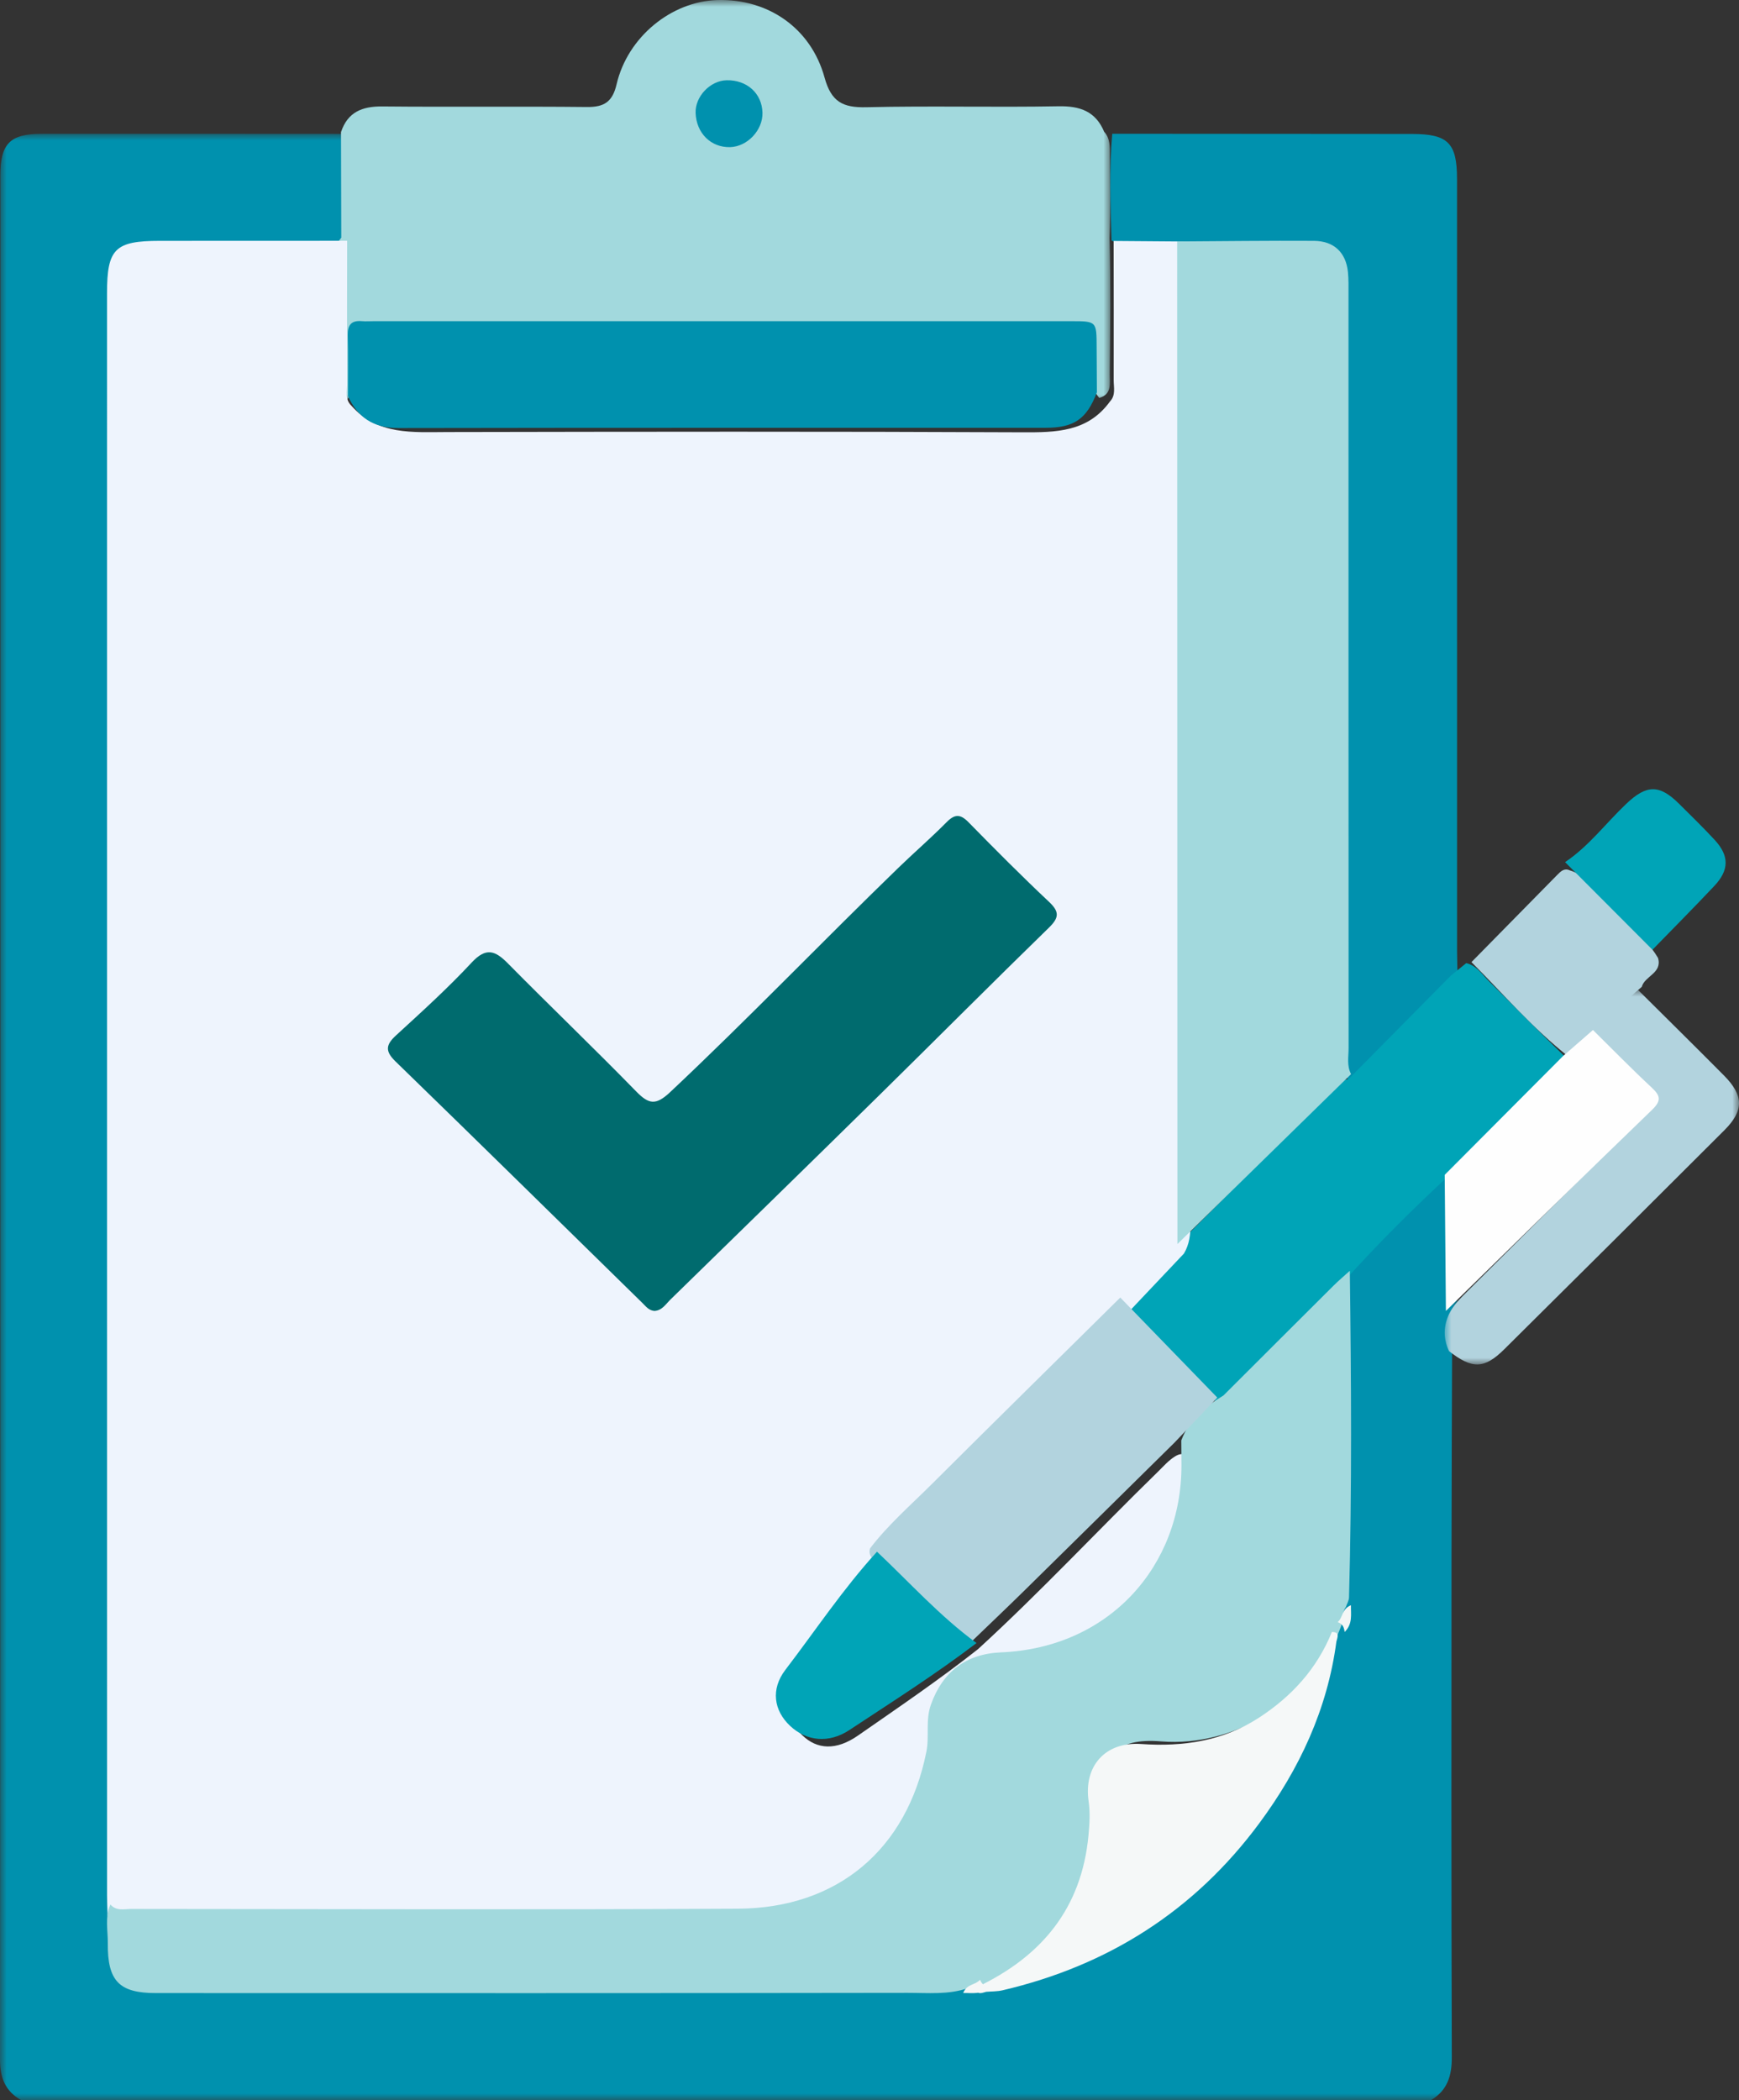
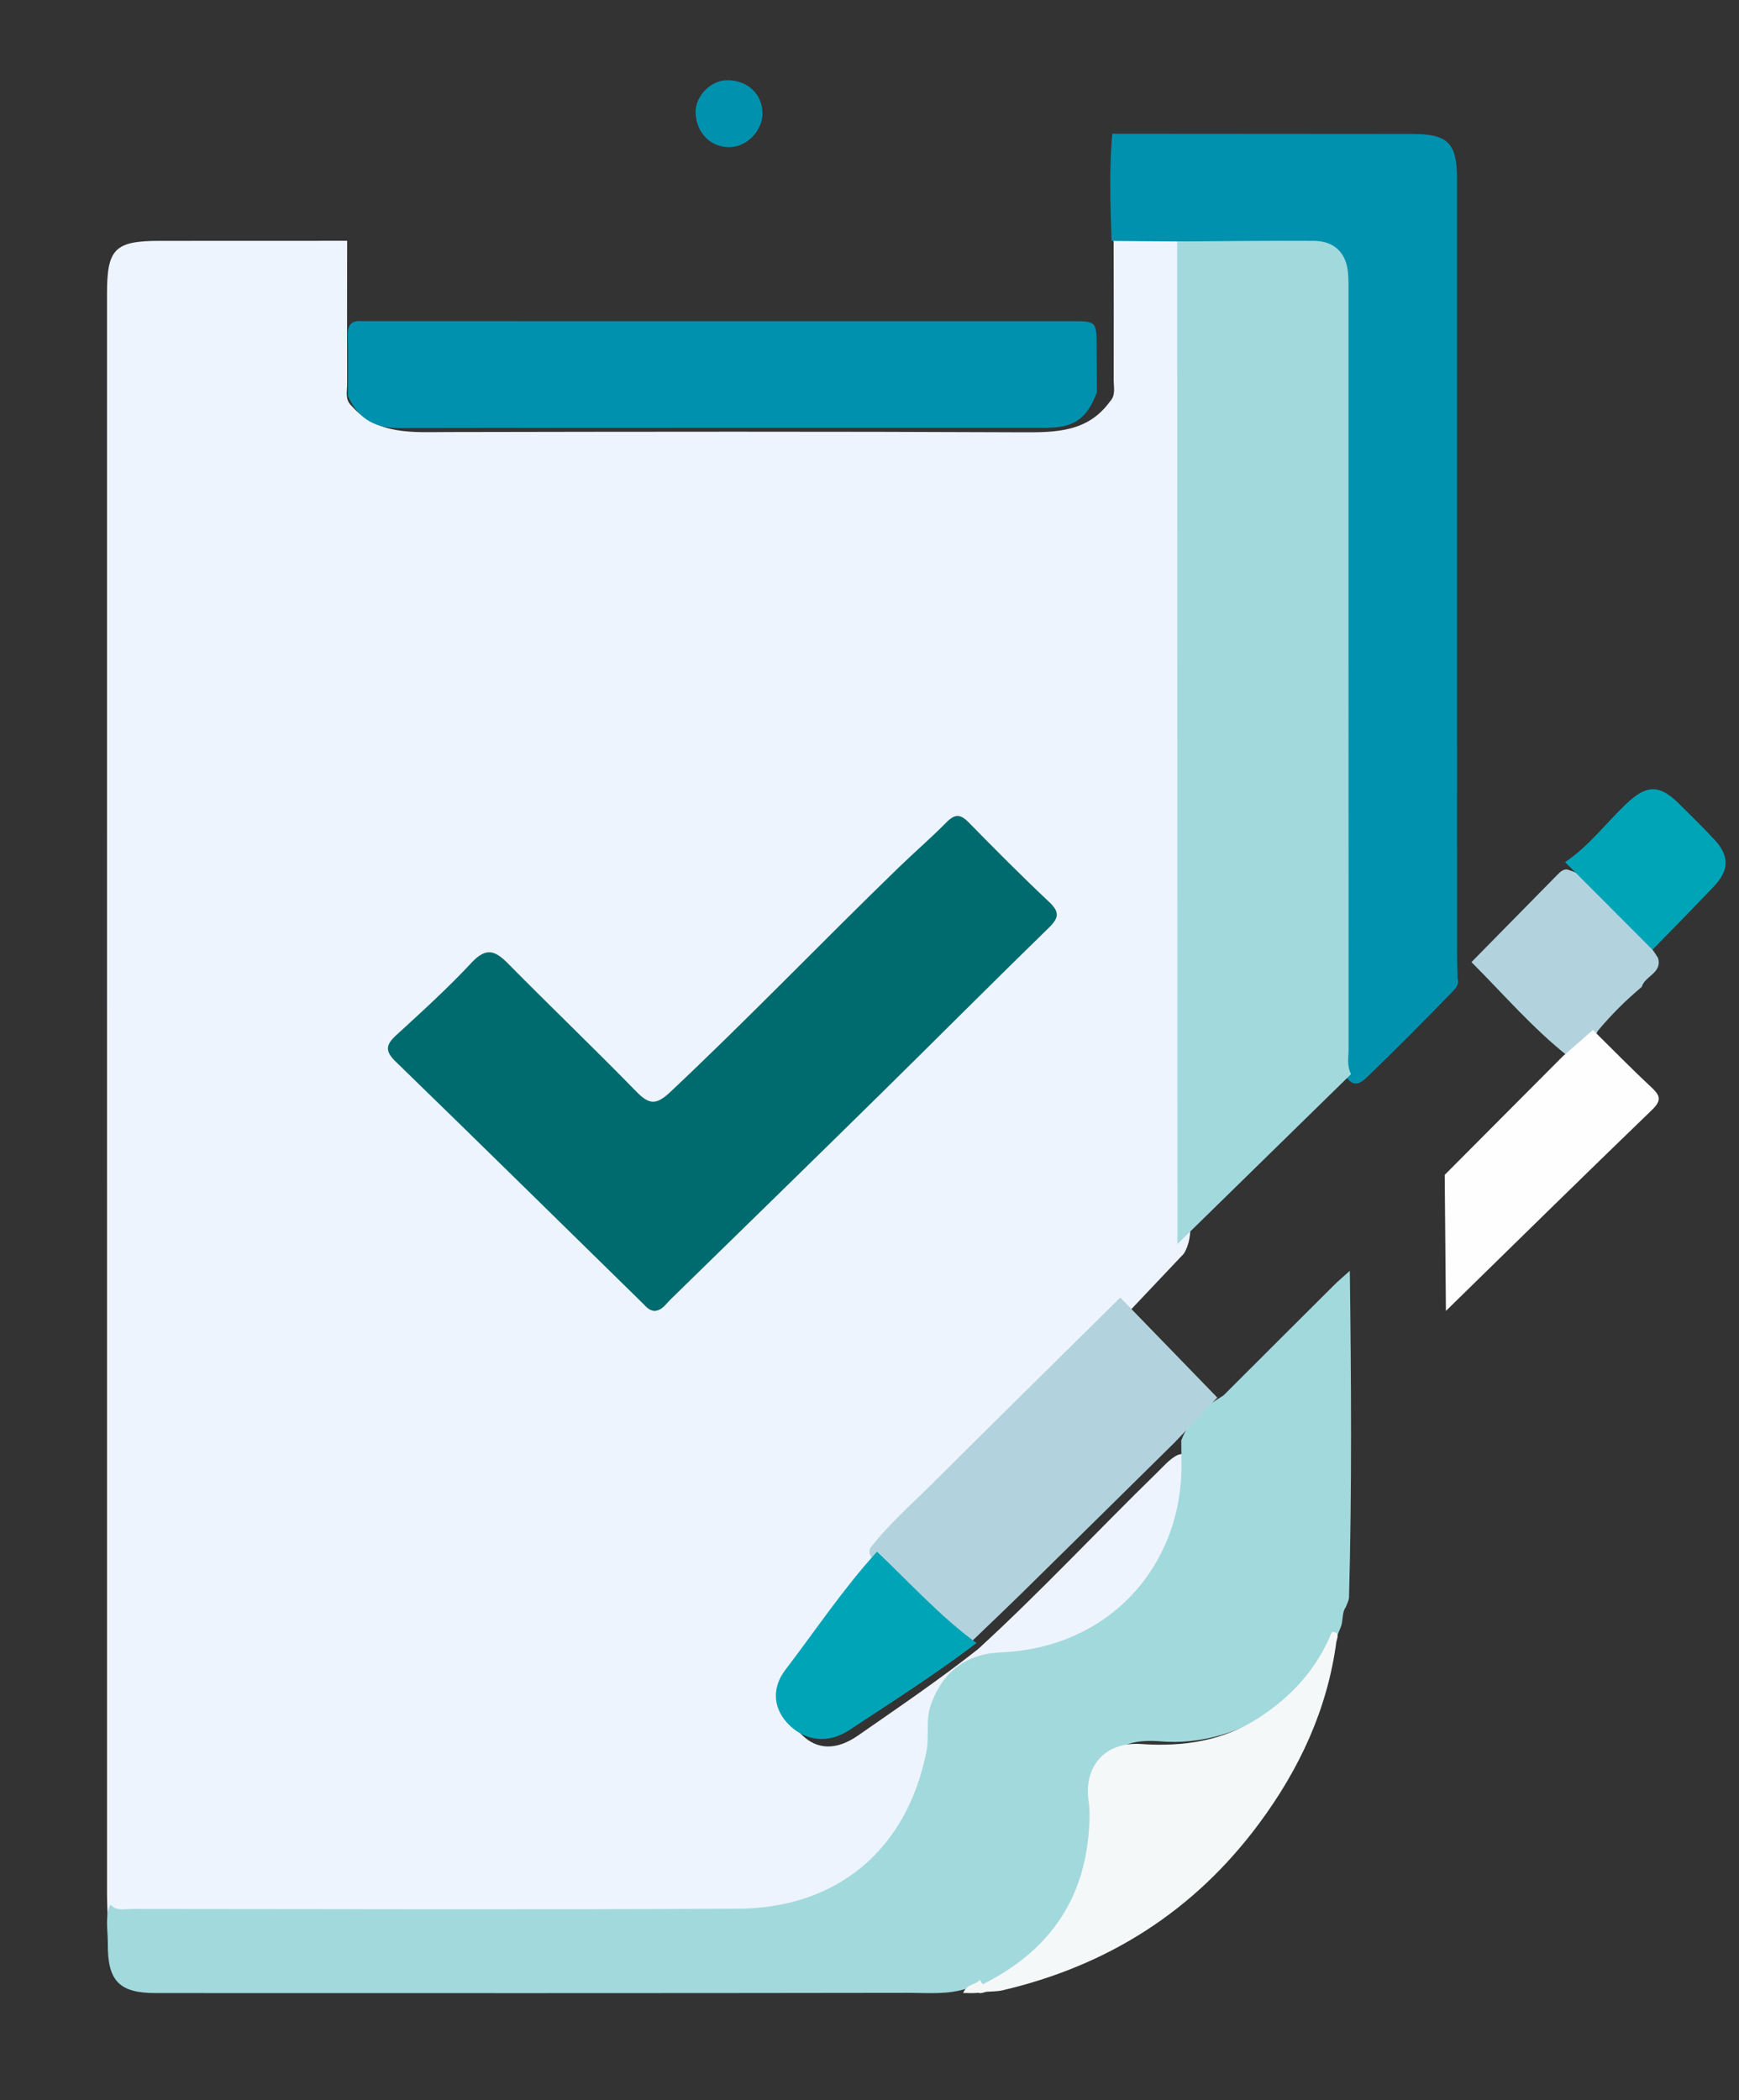
<svg xmlns="http://www.w3.org/2000/svg" xmlns:xlink="http://www.w3.org/1999/xlink" width="130px" height="157px" viewBox="0 0 130 157" version="1.1">
  <rect x="0" y="0" width="130" height="157" fill="#333333" stroke="none" />
  <title>Group 42</title>
  <defs>
-     <polygon id="path-1" points="0 0 109 0 109 147 0 147" />
    <polygon id="path-3" points="0 0 58 0 58 30 0 30" />
    <polygon id="path-5" points="0 0 22 0 22 28 0 28" />
  </defs>
  <g id="Desktop" stroke="none" stroke-width="1" fill="none" fill-rule="evenodd">
    <g id="PoA---0.0" transform="translate(-696, -413)">
      <g id="Module/Welcome-Card" transform="translate(182, 388)">
        <g id="Group-42" transform="translate(514, 25)">
          <g id="Group-3" transform="translate(0, 10)">
            <mask id="mask-2" fill="white">
              <use xlink:href="#path-1" />
            </mask>
            <g id="Clip-2" />
            <path d="M1.584,147 C0.399,146.33 -1.88222657e-06,145.343 -1.88222657e-06,143.964 C0.029,97.019 0.024,50.074 0.026,3.129 C0.026,0.743 0.743,0.005 3.11,0.003 C10.662,-0.005 18.213,0.005 25.765,0.007 C26.108,0.289 26.211,0.686 26.227,1.093 C26.302,3.065 26.323,5.039 26.213,7.011 C26.193,7.369 26.079,7.706 25.842,7.989 C25.167,8.471 24.382,8.389 23.625,8.392 C19.696,8.407 15.767,8.386 11.838,8.403 C9.096,8.414 8.526,8.971 8.522,11.739 C8.506,25.312 8.516,38.885 8.515,52.458 C8.515,78.124 8.516,103.791 8.513,129.457 C8.513,130.476 8.569,131.499 8.386,132.511 C8.101,133.668 8.146,134.845 8.27,136.008 C8.449,137.693 9.277,138.428 10.961,138.529 C11.419,138.557 11.879,138.546 12.338,138.546 C31.312,138.547 50.286,138.546 69.26,138.547 C70.077,138.547 70.893,138.552 71.701,138.433 C72.372,138.307 73.07,138.379 73.733,138.176 C87.145,135.837 97.24,125.753 99.679,112.247 C99.885,111.587 99.812,110.892 99.941,110.221 C100.187,107.325 100.014,104.426 100.049,101.529 C100.11,96.446 99.961,91.361 100.126,86.28 C100.175,85.581 100.548,85.042 101.022,84.562 C103.058,82.497 105.092,80.429 107.189,78.427 C107.587,78.047 108.106,77.031 108.823,78.188 C109.124,81.307 108.958,84.429 108.922,87.548 C108.678,88.531 108.813,89.563 108.555,90.546 C108.538,95.746 108.511,100.947 108.508,106.147 C108.501,118.692 108.488,131.237 108.53,143.782 C108.534,145.186 108.202,146.269 106.973,147 L1.584,147 Z" id="Fill-1" fill="#0091AE" mask="url(#mask-2)" />
          </g>
          <g id="Group-6" transform="translate(25, 0)">
            <mask id="mask-4" fill="white">
              <use xlink:href="#path-3" />
            </mask>
            <g id="Clip-5" />
-             <path d="M0.512,17.771 C0.505,15.139 0.499,12.507 0.492,9.875 C0.989,8.381 2.072,7.943 3.576,7.958 C8.677,8.008 13.778,7.945 18.878,7.999 C20.165,8.013 20.787,7.618 21.094,6.3 C21.919,2.757 25.199,0.098 28.633,0.003 C32.402,-0.1 35.619,2.08 36.642,5.802 C37.14,7.612 38.003,8.057 39.752,8.016 C44.545,7.903 49.342,8.034 54.135,7.945 C55.746,7.916 56.904,8.326 57.543,9.853 C57.996,10.349 57.969,10.973 57.97,11.574 C57.975,13.646 58.021,15.717 57.949,17.789 C58.032,21.19 57.997,24.591 57.961,27.99 C57.954,28.637 58.143,29.479 57.18,29.746 C56.597,29.114 56.719,28.32 56.705,27.569 C56.652,24.691 56.659,24.689 53.724,24.689 C45.726,24.688 37.726,24.688 29.728,24.688 C21.27,24.688 12.813,24.688 4.356,24.689 C1.335,24.689 1.344,24.69 1.304,27.653 C1.293,28.454 1.436,29.298 0.864,30 C0.12,30 0.1,29.387 0.086,28.931 C-0.02,25.531 -0.038,22.13 0.089,18.729 C0.102,18.365 0.266,18.044 0.512,17.771" id="Fill-4" fill="#A2D9DD" mask="url(#mask-4)" />
          </g>
          <path d="M83.093,17.982 C83.009,15.32 82.912,12.659 83.147,10 C90.621,10.005 98.095,10.007 105.568,10.015 C108.249,10.017 108.921,10.694 108.921,13.381 C108.922,32.633 108.921,51.885 108.924,71.136 C108.924,71.803 108.951,72.469 108.966,73.136 C109.087,73.541 108.865,73.837 108.619,74.092 C106.529,76.258 104.41,78.395 102.24,80.48 C101.806,80.898 101.271,81.349 100.699,80.592 C100.33,79.703 100.441,78.769 100.441,77.852 C100.434,59.436 100.437,41.02 100.435,22.604 C100.435,18.776 100.12,18.47 96.354,18.455 C93.695,18.444 91.035,18.51 88.376,18.419 C86.613,18.304 84.793,18.864 83.093,17.982" id="Fill-7" fill="#0091AE" />
-           <path d="M100.819,80.663 C103.369,78.083 105.92,75.503 108.47,72.924 C108.85,72.616 109.23,72.308 109.611,72 C110.404,72.185 110.811,72.868 111.336,73.384 C113.228,75.241 115.069,77.15 116.98,78.989 C117.078,79.451 116.801,79.762 116.522,80.047 C114.093,82.525 111.649,84.988 109.176,87.421 C108.961,87.632 108.717,87.817 108.387,87.809 C105.67,90.328 103.039,92.934 100.561,95.693 C100.249,96.338 99.805,96.876 99.297,97.381 C97.108,99.556 94.944,101.755 92.755,103.931 C92.3,104.383 91.918,104.975 91.169,105 C88.584,102.732 85.997,100.466 84,97.619 C84.343,96.304 85.551,95.701 86.351,94.763 C86.838,94.191 87.403,93.687 87.928,93.147 C91.727,89.382 95.474,85.565 99.263,81.79 C99.718,81.337 100.094,80.75 100.819,80.663" id="Fill-9" fill="#00A4B7" />
          <g id="Group-13" transform="translate(108, 74)">
            <mask id="mask-6" fill="white">
              <use xlink:href="#path-5" />
            </mask>
            <g id="Clip-12" />
-             <path d="M0.323,27.005 C-0.111,26.082 -0.105,25.159 0.323,24.236 C0.639,23.576 1.152,23.076 1.662,22.568 C5.916,18.338 10.169,14.106 14.417,9.869 C15.816,8.474 15.788,8.463 14.457,7.068 C13.295,5.848 11.925,4.821 10.99,3.387 C11.718,1.829 12.764,0.59 14.45,0 C16.594,2.133 18.748,4.254 20.877,6.401 C22.359,7.895 22.38,9.018 20.908,10.49 C15.436,15.961 9.949,21.418 4.453,26.866 C2.956,28.35 2.056,28.357 0.323,27.005" id="Fill-11" fill="#B2D3DE" mask="url(#mask-6)" />
          </g>
          <path d="M122.73,73.776 C121.537,74.778 120.435,75.871 119.441,77.071 C118.985,78.017 118.435,78.854 117.27,79 C114.598,76.897 112.391,74.316 110,71.924 C112.145,69.742 114.29,67.559 116.438,65.379 C116.689,65.124 116.949,64.877 117.354,65.068 C118.238,65.314 118.766,66.029 119.337,66.651 C120.863,68.313 122.753,69.637 123.945,71.609 C124.285,72.749 122.953,72.952 122.73,73.776" id="Fill-14" fill="#B2D3DE" />
          <path d="M123.531,71 C121.354,68.816 119.177,66.633 117,64.449 C118.77,63.264 120.042,61.544 121.567,60.096 C123.086,58.652 124.043,58.62 125.522,60.09 C126.413,60.977 127.316,61.853 128.17,62.776 C129.28,63.975 129.28,65.036 128.15,66.235 C126.633,67.845 125.073,69.414 123.531,71" id="Fill-16" fill="#00A4B7" />
          <path d="M88.506,93.711 C87.167,95.126 85.828,96.541 84.49,97.956 C84.255,98.731 83.63,99.206 83.096,99.746 C77.484,105.406 71.765,110.962 66.222,116.69 C64.043,119.534 62.008,122.482 59.932,125.399 C58.732,127.086 58.767,128.537 59.955,129.703 C61.083,130.808 62.517,130.871 64.144,129.74 C67.168,127.637 70.219,125.569 73.112,123.284 C77.764,119.028 82.058,114.412 86.569,110.015 C86.972,109.622 87.341,109.189 87.823,108.886 C88.229,108.63 88.592,108.586 88.79,109.145 C89.753,115.832 85.235,122.618 78.712,124.279 C77.517,124.583 76.301,124.783 75.073,124.892 C71.773,125.188 70.028,127.01 69.849,130.373 C69.601,135.031 67.538,138.704 63.776,141.422 C61.223,143.266 58.259,143.945 55.194,143.958 C40.104,144.019 25.014,143.992 9.924,143.966 C9.243,143.964 8.335,144.25 8.041,143.193 C8.027,142.681 8.002,142.17 8.002,141.658 C8,101.745 8,61.832 8,21.92 C8,18.594 8.596,18.006 11.948,18.005 C16.616,18.004 21.285,18.002 25.952,18 C25.949,21.572 25.938,25.144 25.95,28.716 C25.951,29.256 25.778,29.851 26.252,30.311 C28.223,32.559 30.859,32.302 33.471,32.298 C47.78,32.271 62.09,32.25 76.399,32.317 C78.937,32.329 81.314,32.307 82.975,30.016 C83.423,29.544 83.252,28.953 83.254,28.411 C83.265,24.945 83.254,21.479 83.25,18.013 C84.996,18.026 86.742,18.039 88.488,18.053 C89.061,18.627 88.989,19.372 88.99,20.078 C89.003,43.883 89,67.688 89,91.494 C89,92.275 88.915,93.026 88.506,93.711" id="Fill-18" fill="#EEF4FD" />
          <path d="M8.255,142.372 C8.696,142.89 9.296,142.705 9.835,142.706 C24.943,142.714 40.053,142.769 55.161,142.688 C62.609,142.648 67.796,138.266 69.254,130.946 C69.483,129.795 69.175,128.599 69.59,127.434 C70.472,124.957 72.228,123.634 74.842,123.524 C82.936,123.184 88.34,117.054 88.321,109.53 C88.319,108.912 88.312,108.295 88.308,107.677 C88.894,106.112 90.1,105.143 91.461,104.32 C94.197,101.589 96.93,98.855 99.671,96.128 C100.065,95.734 100.494,95.376 100.907,95 C101.011,103.139 101.071,111.279 100.846,119.418 C100.839,119.657 100.694,119.891 100.613,120.128 C100.29,120.58 100.43,121.151 100.23,121.636 C98.212,126.96 92.427,130.638 86.796,130.18 C83.402,129.903 82.227,131.274 82.403,134.694 C82.69,140.297 79.632,145.863 73.867,148.203 C73.402,148.457 72.821,148.295 72.375,148.621 C70.898,149.135 69.356,148.976 67.848,148.978 C49.117,149.008 30.385,149 11.654,148.995 C8.91,148.995 8.032,148.096 8.059,145.265 C8.068,144.301 7.829,143.31 8.255,142.372" id="Fill-20" fill="#A2D9DD" />
          <path d="M73,148.566 C77.839,146.284 80.858,142.683 81.371,137.194 C81.452,136.328 81.504,135.518 81.378,134.641 C81.005,132.034 82.619,130.191 85.301,130.376 C88.461,130.593 91.41,130.154 94.085,128.427 C96.543,126.84 98.454,124.752 99.566,122 C100.194,122.003 99.978,122.397 99.902,122.726 C99.23,127.783 97.137,132.252 94.135,136.305 C89.298,142.839 82.845,146.941 74.944,148.788 C74.551,148.88 74.131,148.866 73.724,148.901 C73.395,148.979 73.003,149.193 73,148.566" id="Fill-22" fill="#F5F8F8" />
          <path d="M116.827,78.965 C117.579,78.31 118.331,77.655 119.083,77 C120.528,78.425 121.945,79.879 123.431,81.263 C124.08,81.868 124.262,82.233 123.508,82.96 C118.34,87.944 113.223,92.981 108.09,98 C108.06,94.61 108.03,91.219 108,87.828 C110.942,84.874 113.885,81.919 116.827,78.965" id="Fill-24" fill="#FEFEFE" />
-           <path d="M100.523,122 C100.468,121.718 100.437,121.429 100,121.263 C100.426,120.874 100.286,120.296 100.99,120 C100.976,120.681 101.14,121.379 100.523,122" id="Fill-26" fill="#F5F7F6" />
          <path d="M73.264,148 C73.43,148.436 73.718,148.468 74,148.523 C73.379,149.14 72.681,148.978 72,148.988 C72.298,148.287 72.875,148.426 73.264,148" id="Fill-28" fill="#F5F7F7" />
-           <path d="M82,29.329 C81.245,31.311 80.312,31.979 78.176,31.979 C62.046,31.985 45.916,31.97 29.786,32 C27.912,32.003 26.737,31.2 26.013,29.612 C26.012,28.093 26.034,26.573 26.001,25.053 C25.984,24.314 26.242,23.939 27.048,24.008 C27.349,24.034 27.654,24.01 27.958,24.01 C45.32,24.01 62.683,24.01 80.045,24.01 C81.978,24.01 81.975,24.012 81.98,25.947 C81.982,27.075 81.993,28.202 82,29.329" id="Fill-30" fill="#0091AE" />
+           <path d="M82,29.329 C81.245,31.311 80.312,31.979 78.176,31.979 C62.046,31.985 45.916,31.97 29.786,32 C27.912,32.003 26.737,31.2 26.013,29.612 C26.012,28.093 26.034,26.573 26.001,25.053 C25.984,24.314 26.242,23.939 27.048,24.008 C45.32,24.01 62.683,24.01 80.045,24.01 C81.978,24.01 81.975,24.012 81.98,25.947 C81.982,27.075 81.993,28.202 82,29.329" id="Fill-30" fill="#0091AE" />
          <path d="M54.576,10.999 C53.141,11.035 52.049,9.948 52.001,8.435 C51.962,7.215 53.09,6.028 54.315,6.001 C55.84,5.967 56.964,6.982 56.999,8.428 C57.032,9.731 55.866,10.967 54.576,10.999" id="Fill-32" fill="#0091AE" />
          <path d="M88.019,93 C88.013,68.016 88.006,43.033 88,18.049 C91.407,18.03 94.814,17.985 98.221,18.005 C99.72,18.013 100.615,18.877 100.765,20.326 C100.822,20.88 100.807,21.441 100.807,21.999 C100.809,40.783 100.807,59.566 100.815,78.349 C100.815,79 100.67,79.673 101,80.297 C96.673,84.531 92.346,88.766 88.019,93" id="Fill-34" fill="#A2D9DD" />
          <path d="M91,104.478 C89.93,105.603 88.861,106.728 87.791,107.853 C84.046,111.545 80.305,115.242 76.554,118.929 C75.193,120.266 73.807,121.579 72.433,122.904 C71.899,123.168 71.532,122.838 71.203,122.518 C69.238,120.609 67.294,118.679 65.385,116.715 C65.133,116.456 64.904,116.16 65.041,115.751 C66.395,113.978 68.08,112.519 69.649,110.954 C74.331,106.285 79.046,101.649 83.747,97 C86.165,99.493 88.583,101.985 91,104.478" id="Fill-36" fill="#B2D3DE" />
          <path d="M48.917,98 C48.496,97.964 48.278,97.657 48.026,97.41 C41.877,91.386 35.743,85.347 29.567,79.35 C28.766,78.572 28.843,78.1 29.612,77.395 C31.536,75.629 33.48,73.873 35.254,71.963 C36.337,70.797 37.014,71.053 37.975,72.028 C41.143,75.238 44.405,78.357 47.553,81.586 C48.497,82.553 49.02,82.656 50.093,81.648 C55.92,76.172 61.453,70.399 67.195,64.839 C68.372,63.7 69.614,62.627 70.764,61.463 C71.376,60.843 71.794,60.847 72.401,61.467 C74.374,63.48 76.362,65.482 78.415,67.413 C79.206,68.157 79.185,68.596 78.413,69.349 C74.19,73.461 70.034,77.641 65.831,81.775 C60.608,86.913 55.364,92.029 50.121,97.148 C49.766,97.495 49.487,97.976 48.917,98" id="Fill-38" fill="#006B6E" />
          <path d="M65.56,116 C68.009,118.307 70.251,120.815 73,122.828 C69.95,125.156 66.697,127.217 63.489,129.336 C61.957,130.348 60.287,130.172 59.061,129.017 C57.843,127.869 57.603,126.281 58.713,124.828 C60.974,121.871 63.03,118.77 65.56,116" id="Fill-40" fill="#00A4B7" />
        </g>
      </g>
    </g>
  </g>
</svg>